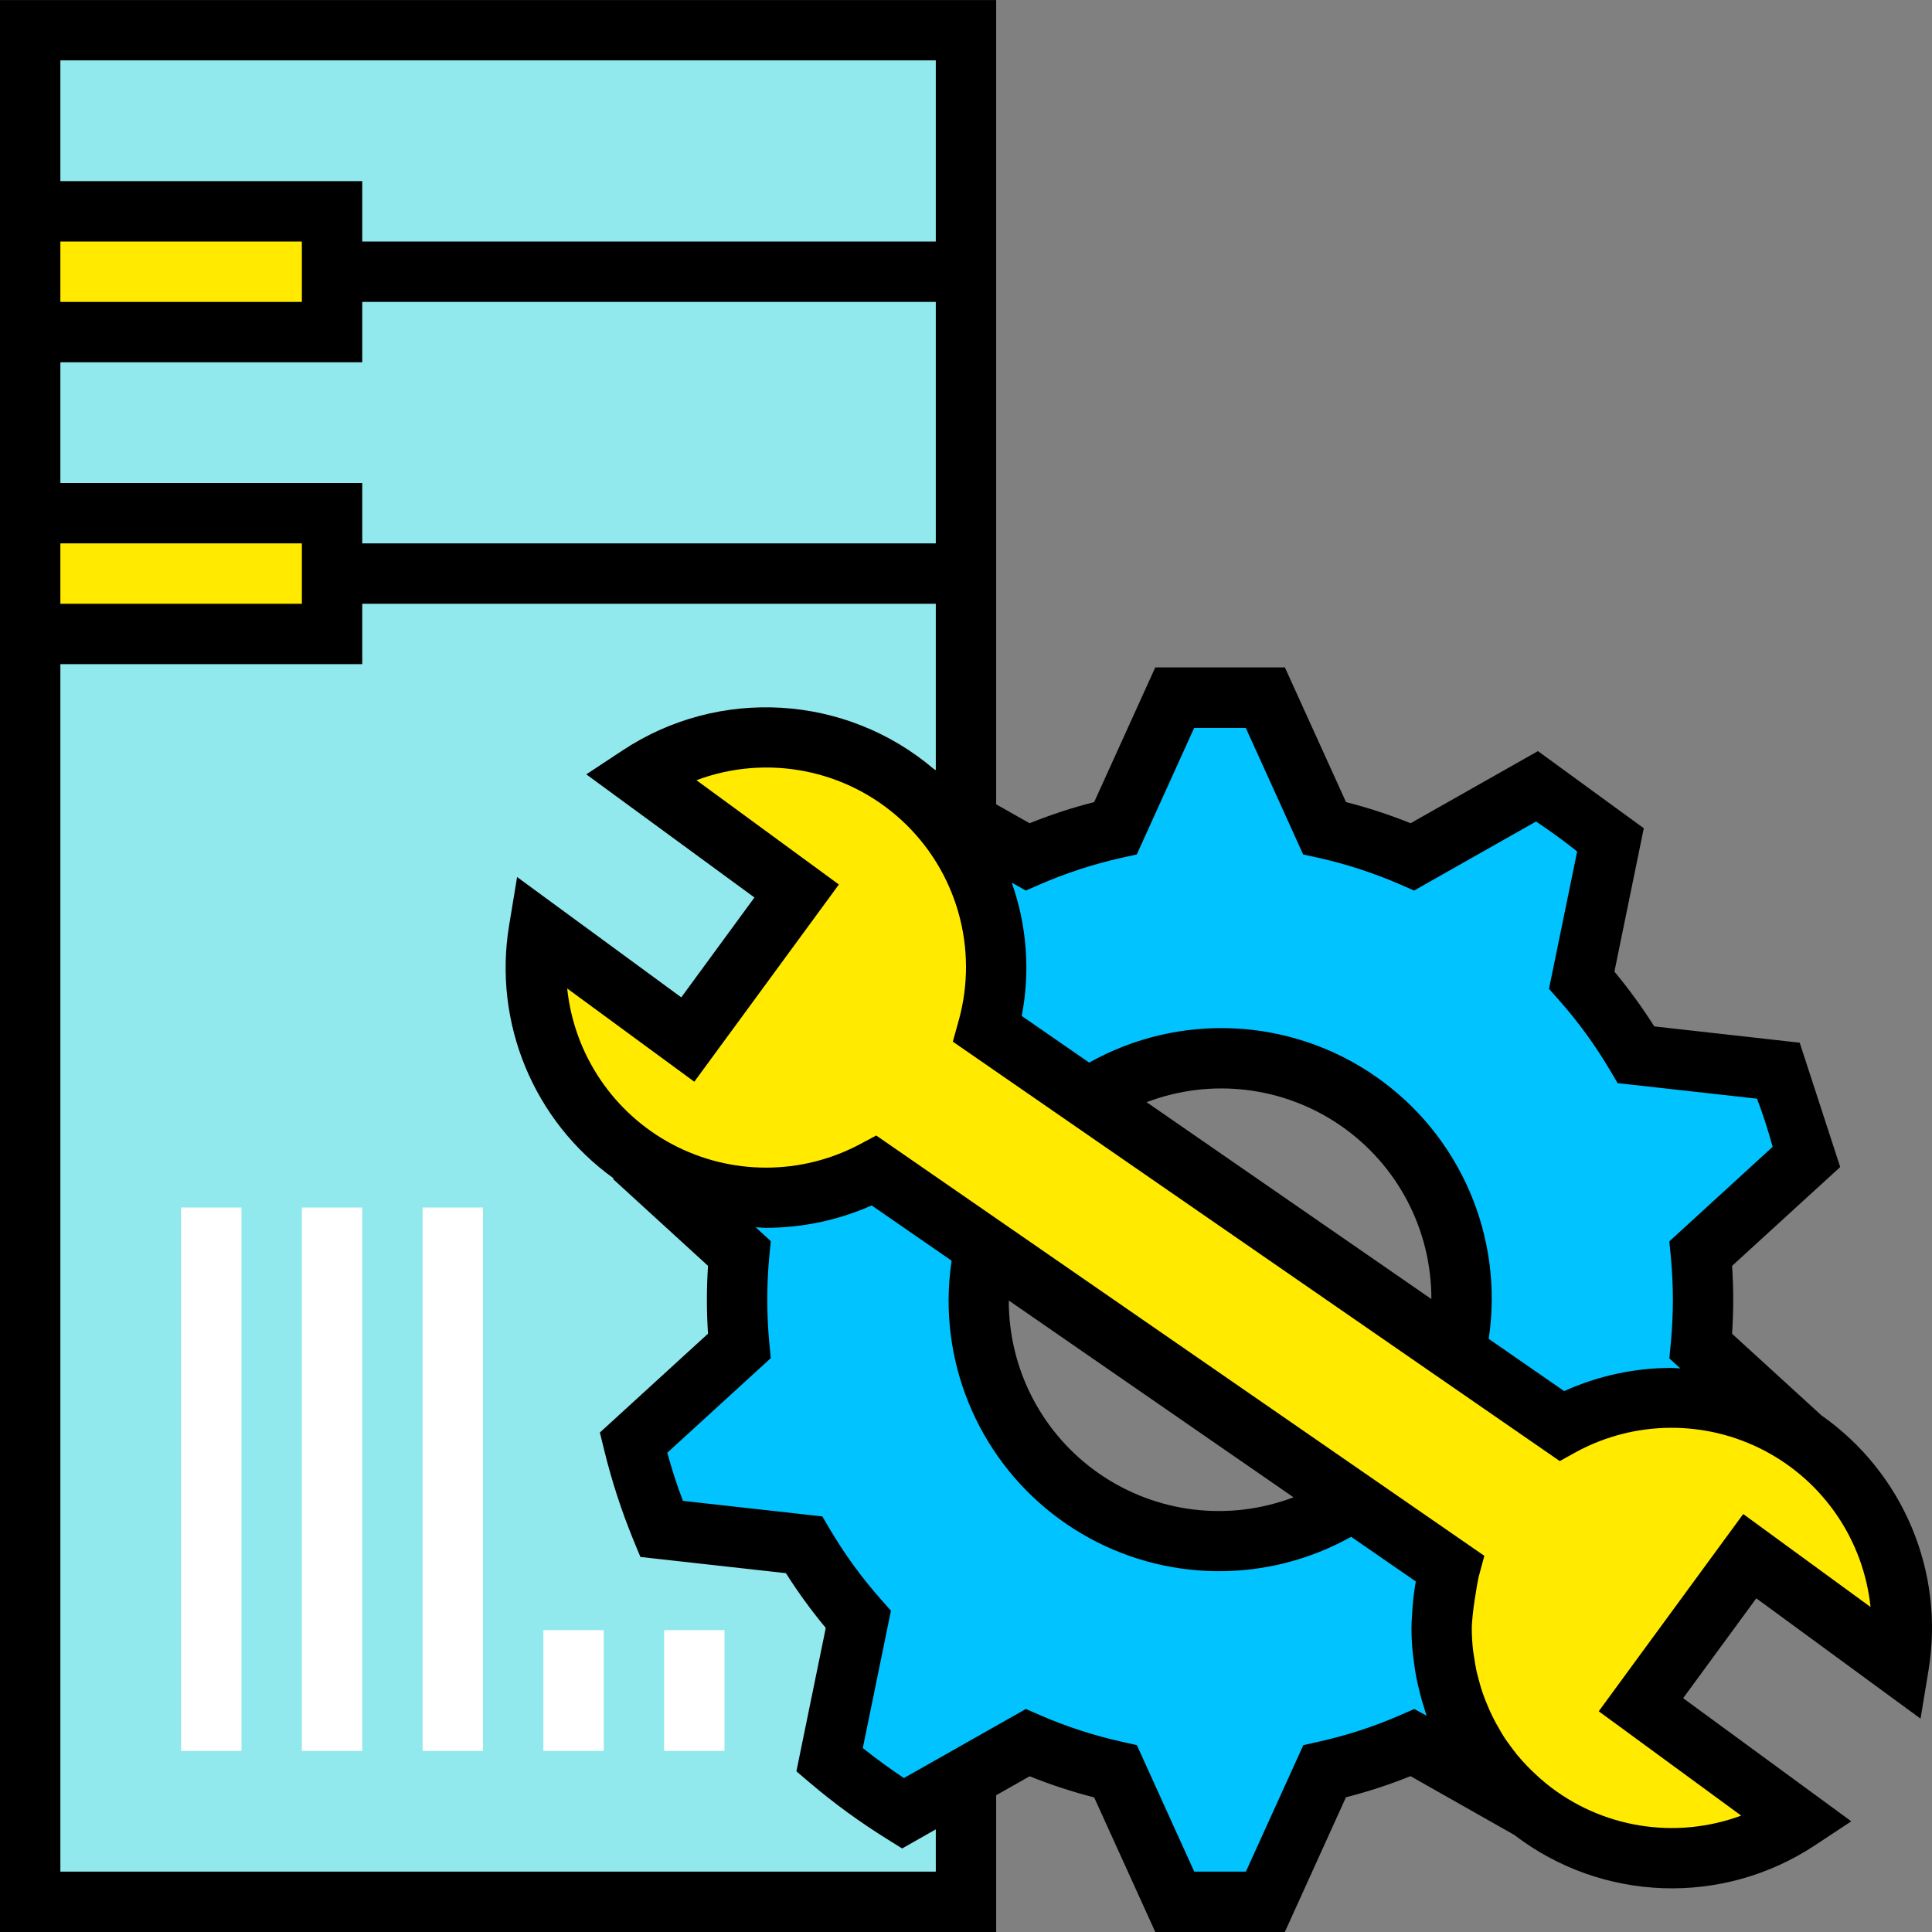
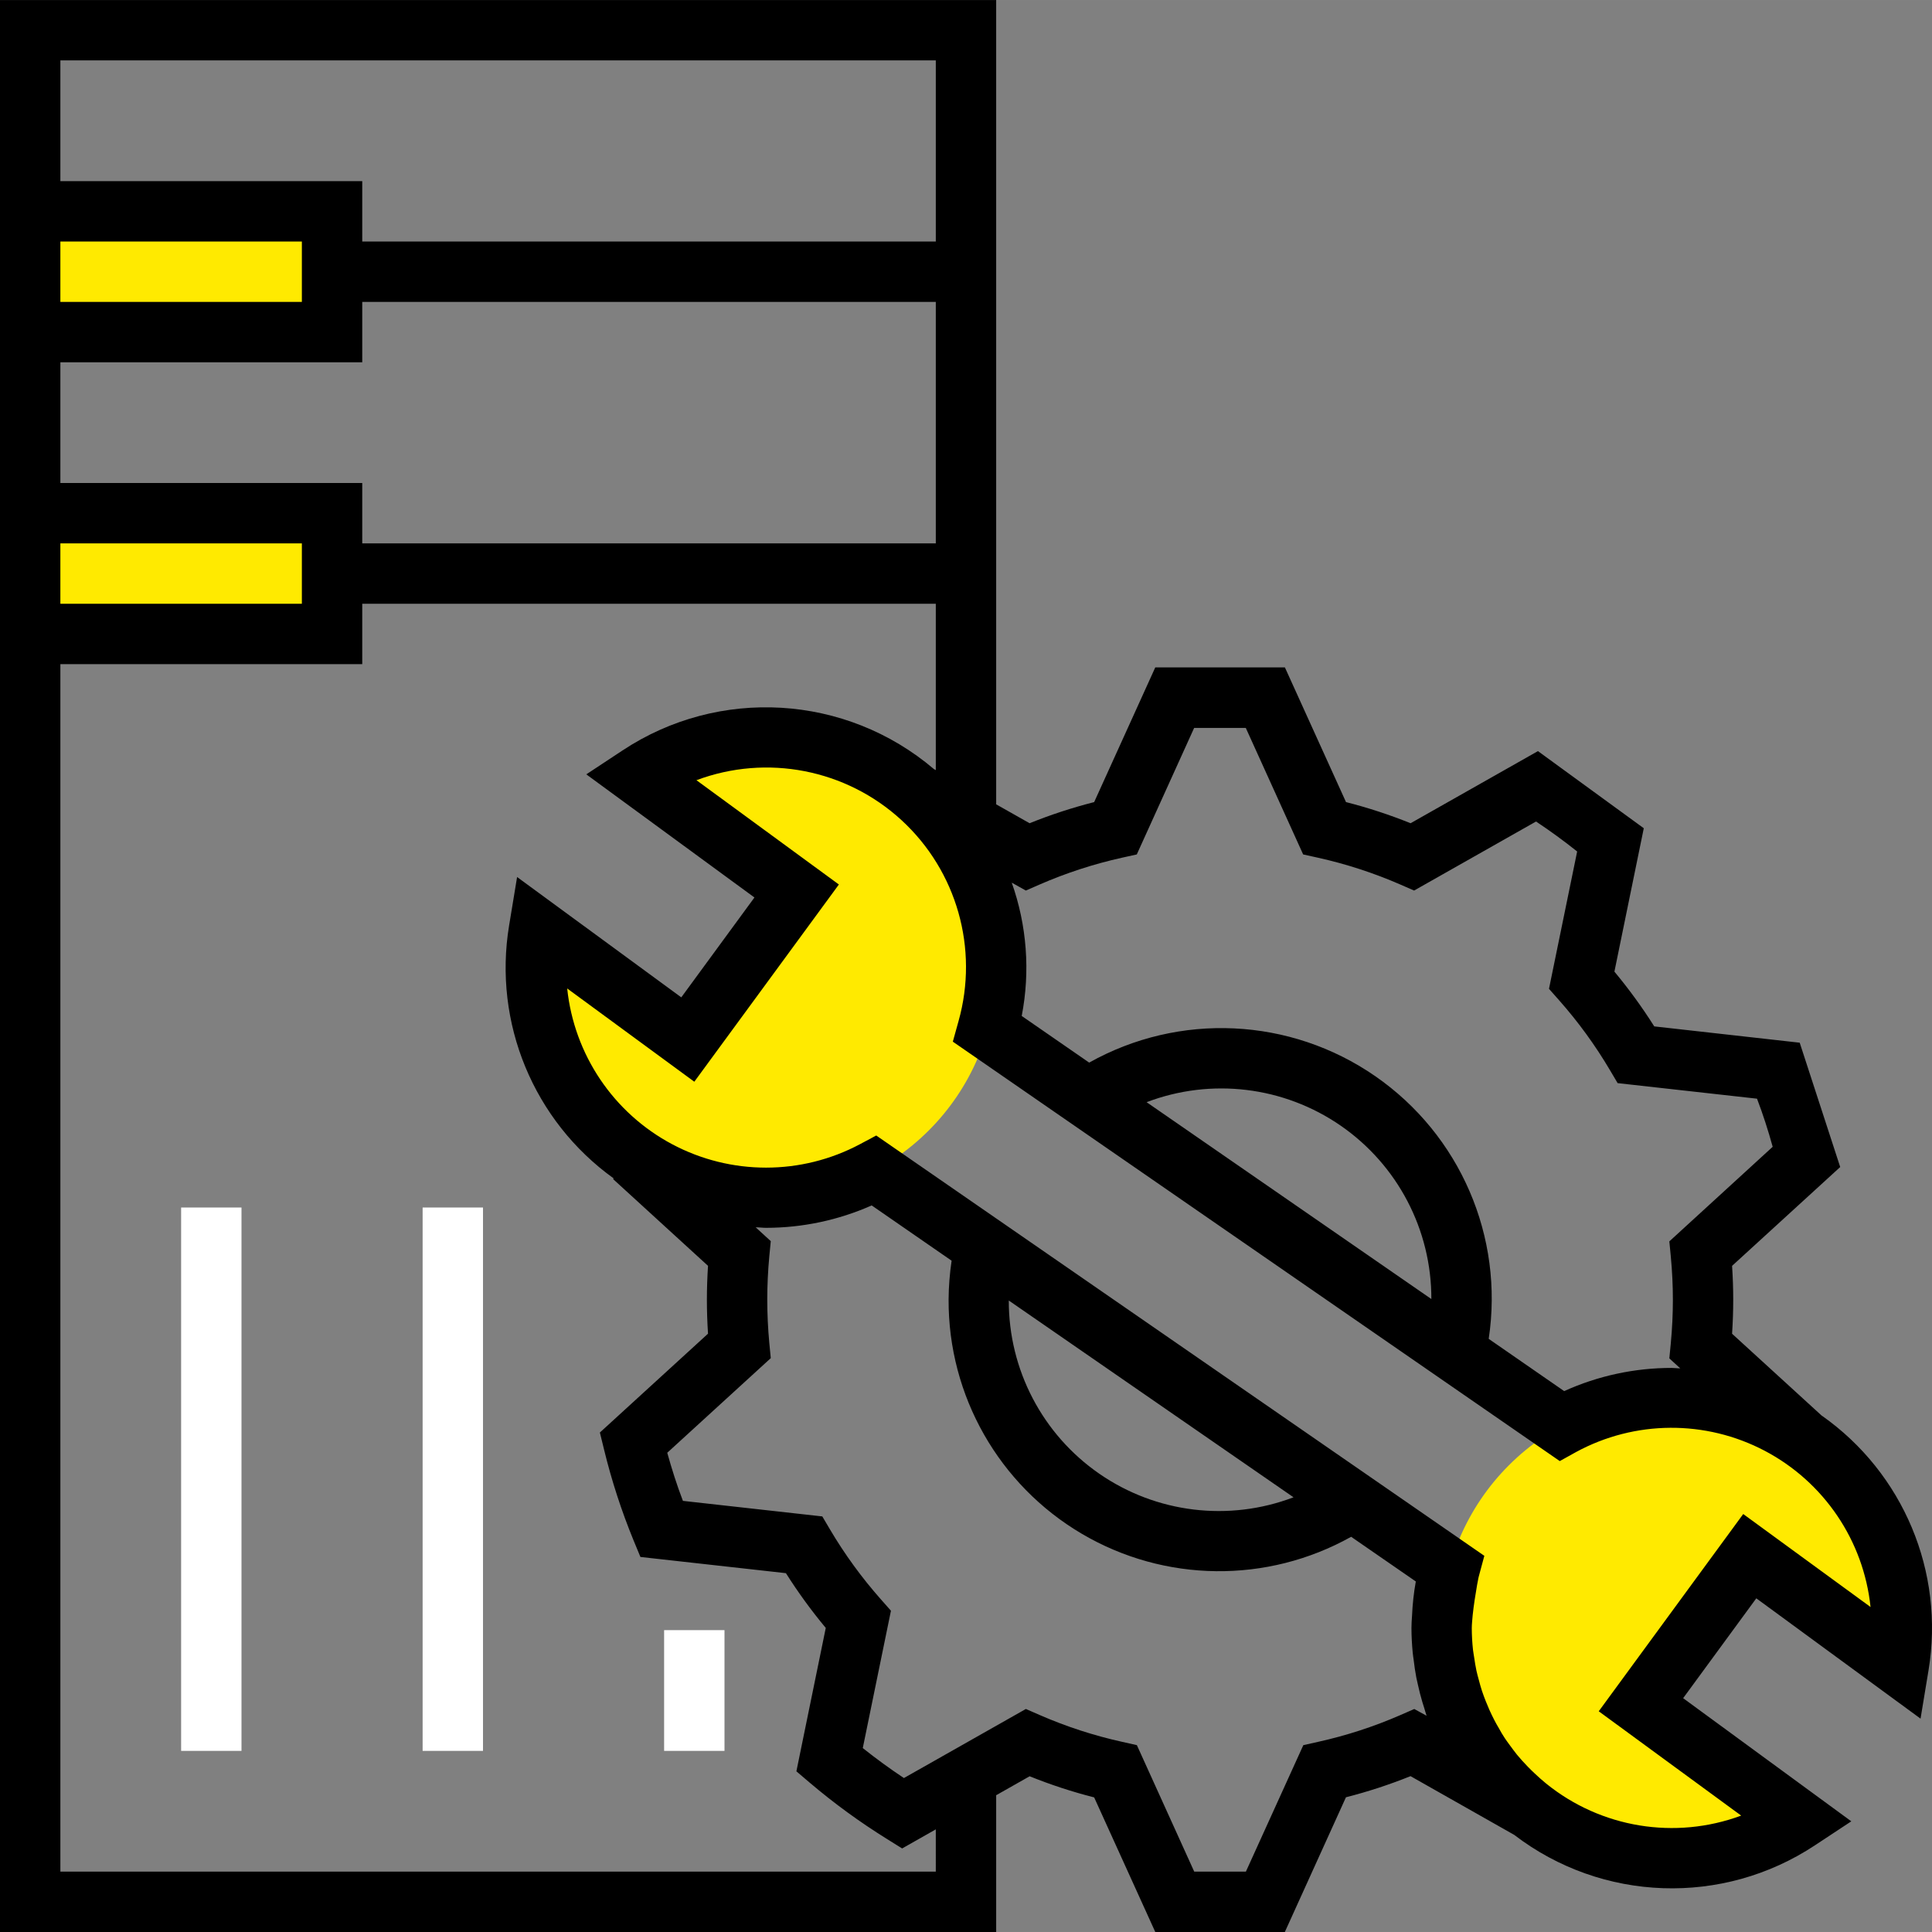
<svg xmlns="http://www.w3.org/2000/svg" height="512pt" viewBox="0 0 512.005 512" width="512pt">
  <rect x="0" y="0" width="512.005" height="512" fill="#808080" stroke="none" />
-   <path d="m8 8.004h248v496h-248zm0 0" fill="#91e8ed" />
-   <path d="m451.336 344.449c0-4.133-.207-8.223-.594-12.254l28.051-25.602c-1.902-7.785-4.391-15.414-7.441-22.824l-37.75-4.238c-4.16-7.043-8.984-13.672-14.402-19.801l7.633-37.199c-6.121-5.203-12.621-9.941-19.449-14.176l-33.039 18.711c-7.504-3.273-15.309-5.816-23.305-7.582l-15.695-34.586h-24l-15.695 34.586c-7.992 1.766-15.797 4.305-23.297 7.582l-29.23-16.543-75.242 96.039 28 25.602c-.383 4.031-.578 8.117-.582 12.254-.008 4.141.188 8.227.582 12.258l-28 25.598c1.898 7.785 4.383 15.41 7.434 22.816l37.75 4.207c4.16 7.047 8.98 13.676 14.402 19.801l-7.625 37.199c6.121 5.207 12.621 9.945 19.449 14.18l33.039-18.707c7.504 3.273 15.305 5.812 23.297 7.586l15.703 34.648h24l15.695-34.578c7.996-1.77 15.797-4.312 23.305-7.582l30.895 17.488 72.191-98.234-26.68-24.391c.395-4.031.602-8.121.602-12.258zm-128 64c-35.348 0-64-28.652-64-64 0-35.344 28.652-64 64-64 35.348 0 64 28.656 64 64 0 35.348-28.652 64-64 64zm0 0" fill="#00c3ff" />
  <g fill="#ffea00">
    <path d="m8 56.004h80v32h-80zm0 0" />
    <path d="m8 136.004h80v32h-80zm0 0" />
-     <path d="m391.895 421.027-168-116.145 29.93-37.664 168 116.145zm0 0" />
    <path d="m443 492.449c11.949.016 23.637-3.496 33.602-10.094l-41.746-30.57 28.84-39.367 39.504 28.922c.531-3.27.797-6.578.801-9.891 0-33.688-27.312-61-61-61s-61 27.312-61 61c0 33.691 27.312 61 61 61zm0 0" />
    <path d="m203 195.449c-11.949-.012-23.637 3.5-33.602 10.098l41.746 30.566-28.84 39.379-39.496-28.93c-.531 3.27-.797 6.574-.801 9.887 0 33.691 27.312 61 61 61 33.691 0 61-27.309 61-61 0-33.688-27.309-61-61-61zm0 0" />
  </g>
  <path d="m48 320.004h16v144h-16zm0 0" fill="#fff" />
-   <path d="m80 320.004h16v144h-16zm0 0" fill="#fff" />
  <path d="m112 320.004h16v144h-16zm0 0" fill="#fff" />
-   <path d="m144 432.004h16v32h-16zm0 0" fill="#fff" />
  <path d="m176 432.004h16v32h-16zm0 0" fill="#fff" />
  <path d="m482.824 375.203-23.801-21.746c.199-3.047.305-6.055.305-9 0-2.941-.105-5.949-.305-8.992l28.656-26.191-10.734-32.949-38.547-4.32c-3.199-5.062-6.727-9.91-10.559-14.512l7.785-38-28.051-20.441-33.75 19.113c-5.574-2.246-11.289-4.117-17.113-5.602l-16.199-35.703h-34.344l-16.199 35.703c-5.824 1.484-11.539 3.355-17.113 5.602l-8.855-5.008v-213.152h-264v512h264v-36.25l8.863-5.023c5.57 2.246 11.285 4.117 17.105 5.602l16.199 35.672h34.328l16.199-35.707c5.824-1.484 11.539-3.355 17.113-5.598l27.473 15.559c23.27 17.832 55.293 18.934 79.734 2.746l9.602-6.336-44.562-32.633 19.387-26.465 43.527 31.887 2.121-12.84c4.293-26.039-6.684-52.238-28.258-67.438zm-210.961-139.199 3.664-1.602c7.031-3.062 14.344-5.441 21.832-7.105l3.906-.863 15.199-33.527h13.688l15.199 33.527 3.906.863c7.488 1.664 14.797 4.043 21.832 7.105l3.664 1.602 32.316-18.297c3.738 2.488 7.387 5.145 10.898 7.945l-7.465 36.398 2.648 2.992c5.086 5.742 9.613 11.961 13.512 18.566l2.031 3.434 36.938 4.121c1.598 4.184 2.961 8.445 4.152 12.75l-27.387 25.066.387 4c.367 3.902.551 7.773.551 11.504 0 3.727-.184 7.598-.551 11.504l-.387 4 2.891 2.645c-.801 0-1.512-.117-2.289-.117-9.82 0-19.527 2.094-28.473 6.145l-20-13.848c4.086-27.059-7.594-54.078-30.102-69.637-22.504-15.562-51.906-16.949-75.777-3.574l-17.879-12.359c2.289-11.801 1.375-24-2.641-35.328zm107.465 108.254-75.465-52.168c17.133-6.52 36.375-4.188 51.453 6.234 15.078 10.426 24.059 27.605 24.012 45.934zm-363.328-328.254h232v48h-152v-16h-80zm0 48h64v16h-64zm0 32h80v-16h152v64h-152v-16h-80zm0 48h64v16h-64zm232 352h-232v-320h80v-16h152v44.086l-.488-.27c-23.344-19.84-56.992-21.855-82.535-4.945l-9.602 6.336 44.562 32.633-19.387 26.465-43.512-31.891-2.117 12.84c-4.266 25.797 6.477 51.777 27.711 67.031l-.152.176 25.152 22.992c-.191 3.02-.297 6.027-.297 8.992 0 2.969.105 5.984.297 8.992l-28.656 26.191 1.129 4.602c1.996 8.184 4.605 16.207 7.805 24l1.809 4.375 38.562 4.297c3.199 5.062 6.727 9.91 10.559 14.512l-7.785 38 3.609 3.074c6.43 5.453 13.254 10.426 20.414 14.871l4 2.496 8.922-5.059zm126.801-43.098-3.664 1.602c-7.031 3.066-14.344 5.445-21.832 7.102l-3.906.875-15.223 33.52h-13.688l-15.199-33.52-3.93-.883c-7.488-1.656-14.797-4.035-21.824-7.102l-3.664-1.602-32.32 18.305c-3.73-2.48-7.367-5.129-10.902-7.945l7.465-36.398-2.648-2.992c-5.086-5.742-9.609-11.957-13.512-18.559l-2.031-3.441-36.938-4.121c-1.602-4.176-2.953-8.438-4.152-12.75l27.434-25.074-.387-4c-.359-3.848-.543-7.719-.543-11.504 0-3.785.184-7.648.543-11.504l.387-4-4-3.664c.91 0 1.812.137 2.742.137 9.645-.004 19.184-2.027 28-5.938l21.184 14.648c-.508 3.406-.777 6.844-.801 10.289-.109 25.492 13.324 49.125 35.285 62.07 21.965 12.945 49.148 13.254 71.395.809l17.137 11.84c-.539 3.012-.875 6.059-1 9.113-.086 1.121-.152 2.199-.152 3.199 0 2.227.129 4.426.336 6.602.059.648.168 1.27.25 1.902.18 1.57.414 3.121.703 4.656.129.641.281 1.273.426 1.914.34 1.562.734 3.102 1.184 4.613.16.512.312 1.023.48 1.527.215.691.391 1.387.629 2.059zm-107.457-108.254 75.457 52.148c-17.129 6.523-36.371 4.191-51.449-6.23-15.078-10.422-24.055-27.598-24.008-45.926zm194.633 56.582-38.289 52.273 37.746 27.648c-17.52 6.488-37.16 3.262-51.68-8.488-1.066-.855-2.059-1.77-3.043-2.688-.613-.586-1.23-1.168-1.824-1.785-1-1.039-1.977-2.098-2.879-3.199-.641-.801-1.223-1.602-1.816-2.402-.473-.648-.961-1.297-1.406-1.969-.578-.871-1.105-1.773-1.602-2.688-.398-.68-.801-1.359-1.152-2.062-.473-.906-.91-1.832-1.336-2.77-.344-.797-.664-1.543-.977-2.336-.312-.789-.695-1.801-1-2.727-.305-.93-.551-1.848-.797-2.777-.25-.926-.465-1.672-.648-2.52-.25-1.152-.426-2.328-.602-3.496-.098-.68-.23-1.352-.312-2.039-.207-1.906-.312-3.82-.32-5.734 0-1.145.16-2.312.242-3.473.27-2.547.727-5.488 1.168-8 .176-.754.254-1.504.453-2.258l1.465-5.438-161.152-111.387-4.305 2.297c-15.555 8.285-34.215 8.289-49.777.016-15.562-8.277-25.988-23.75-27.82-41.281l33.688 24.715 38.312-52.266-37.746-27.641c18.656-6.988 39.66-2.902 54.332 10.578 14.668 13.477 20.52 34.059 15.133 53.238l-1.52 5.473 160.848 111.152 4.328-2.402c15.566-8.449 34.32-8.566 49.996-.32 15.672 8.25 26.191 23.781 28.035 41.395zm0 0" />
</svg>